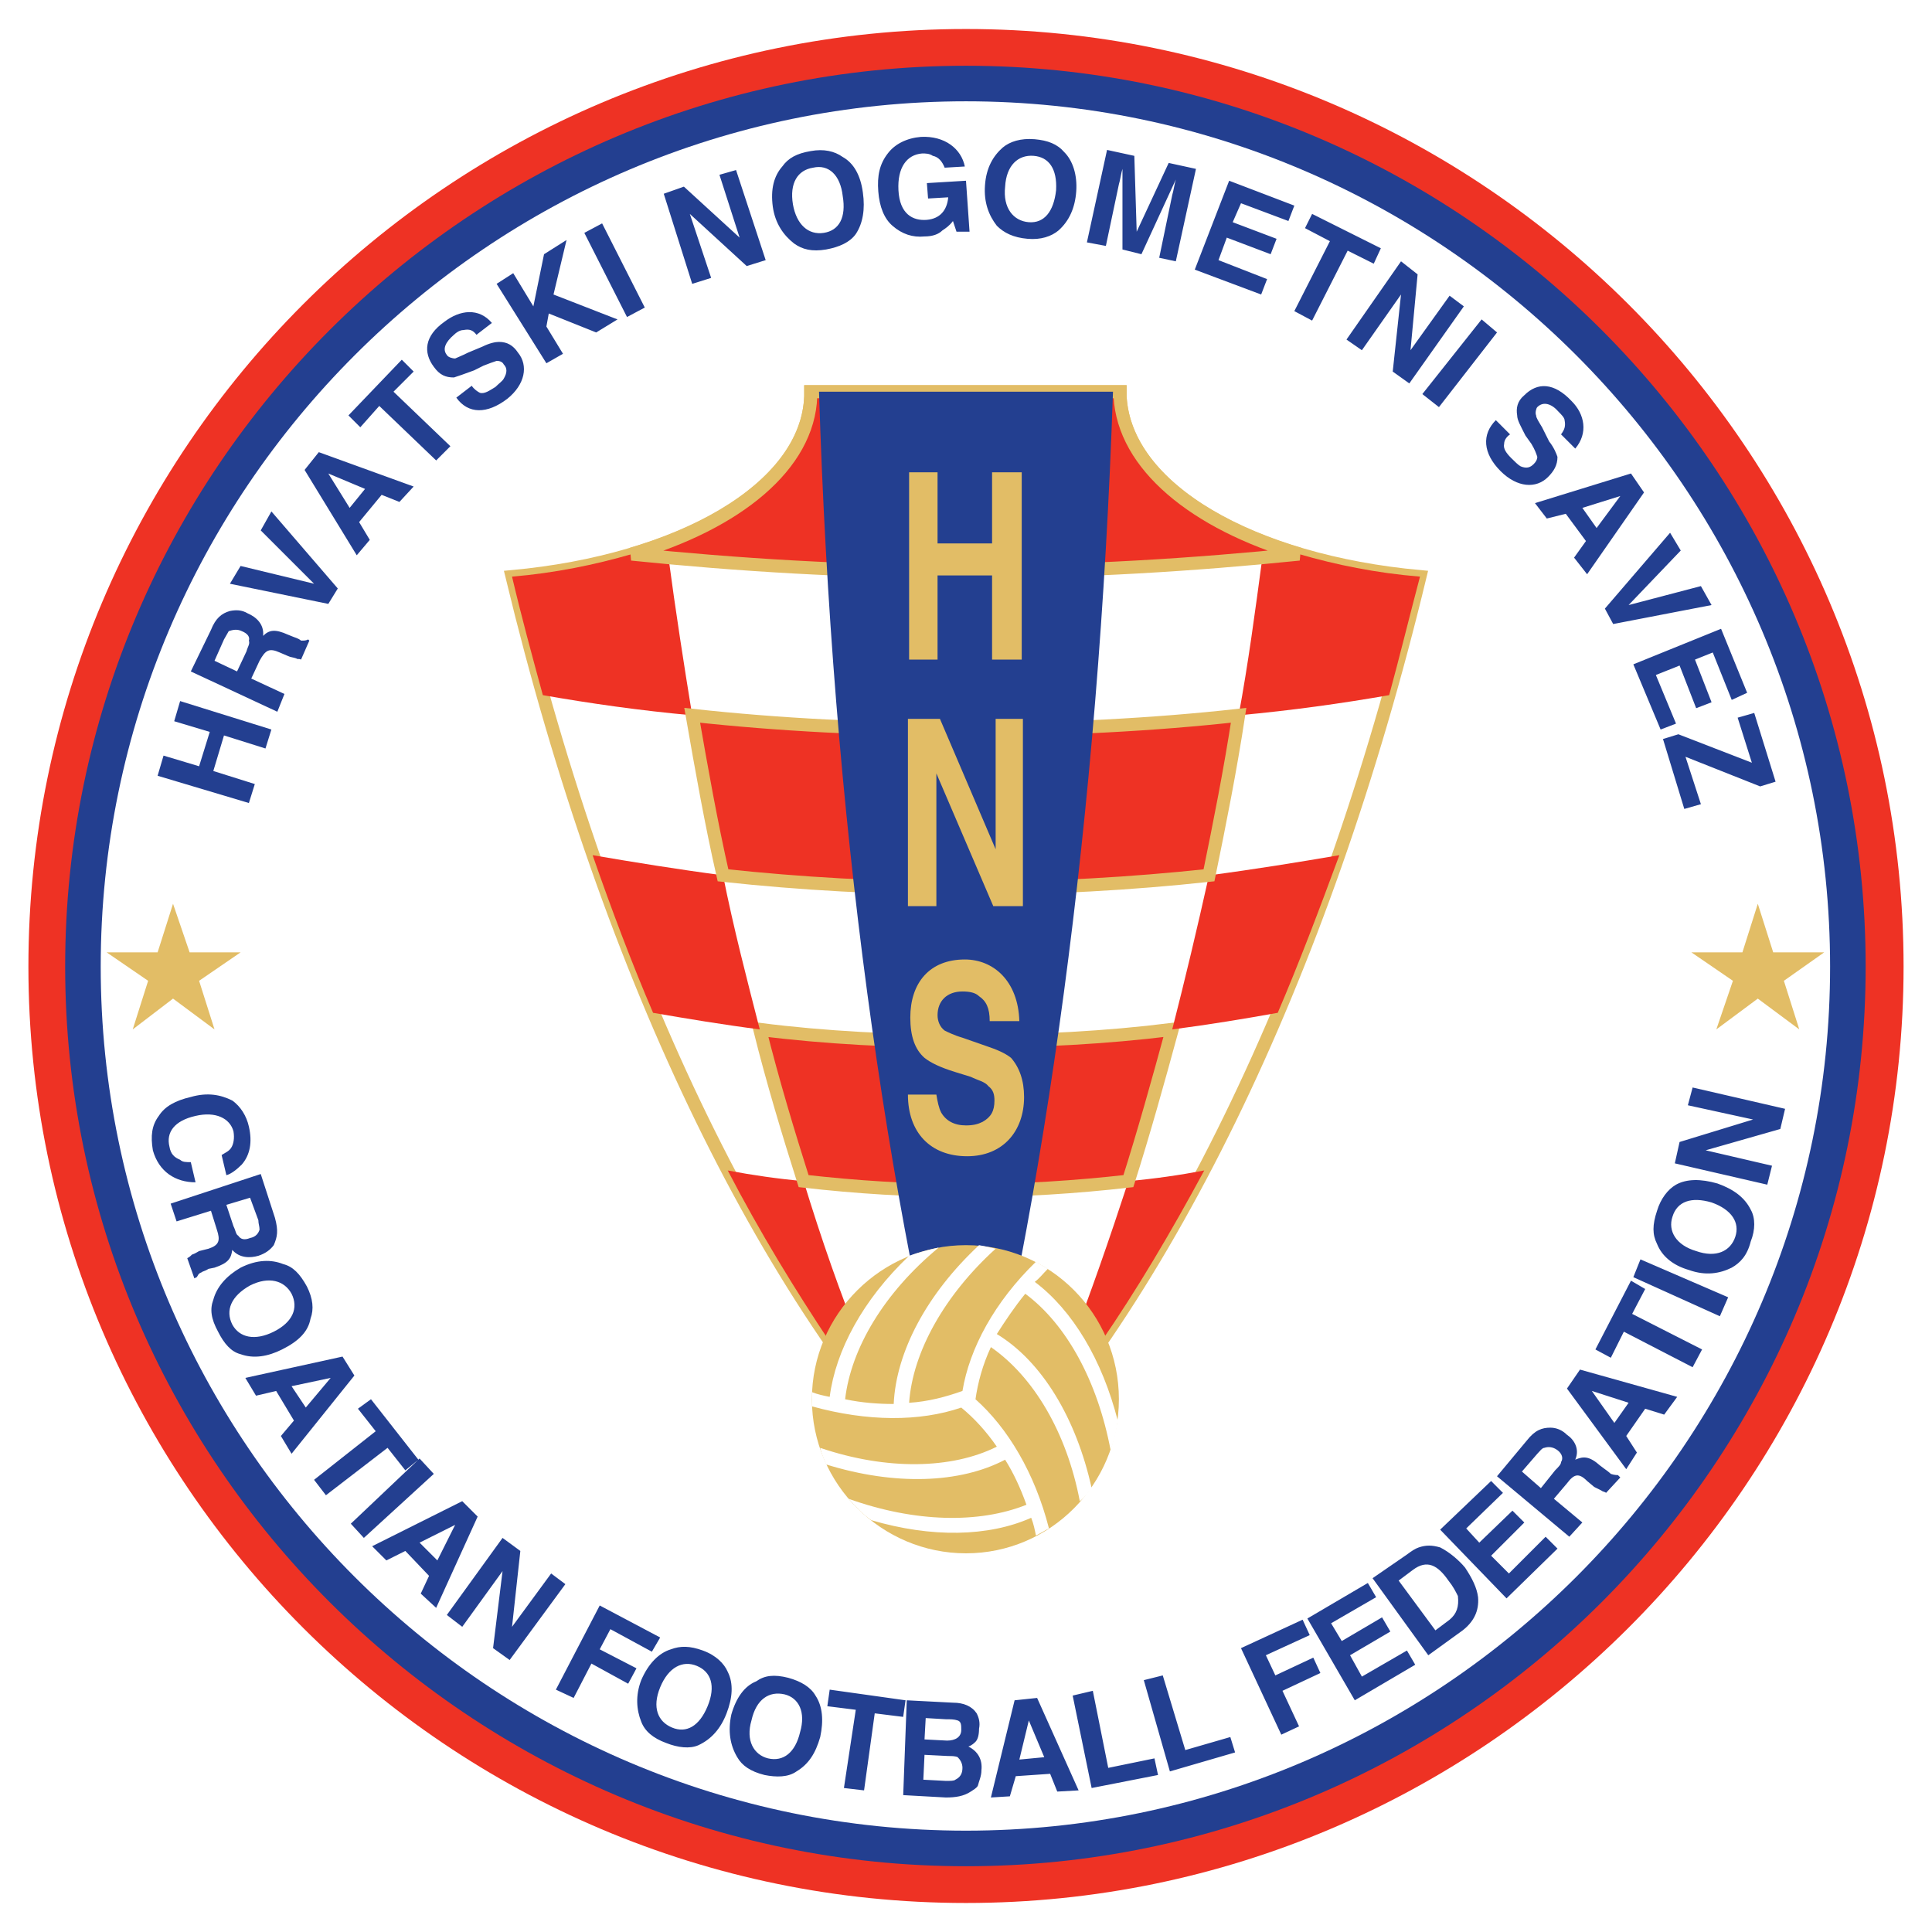
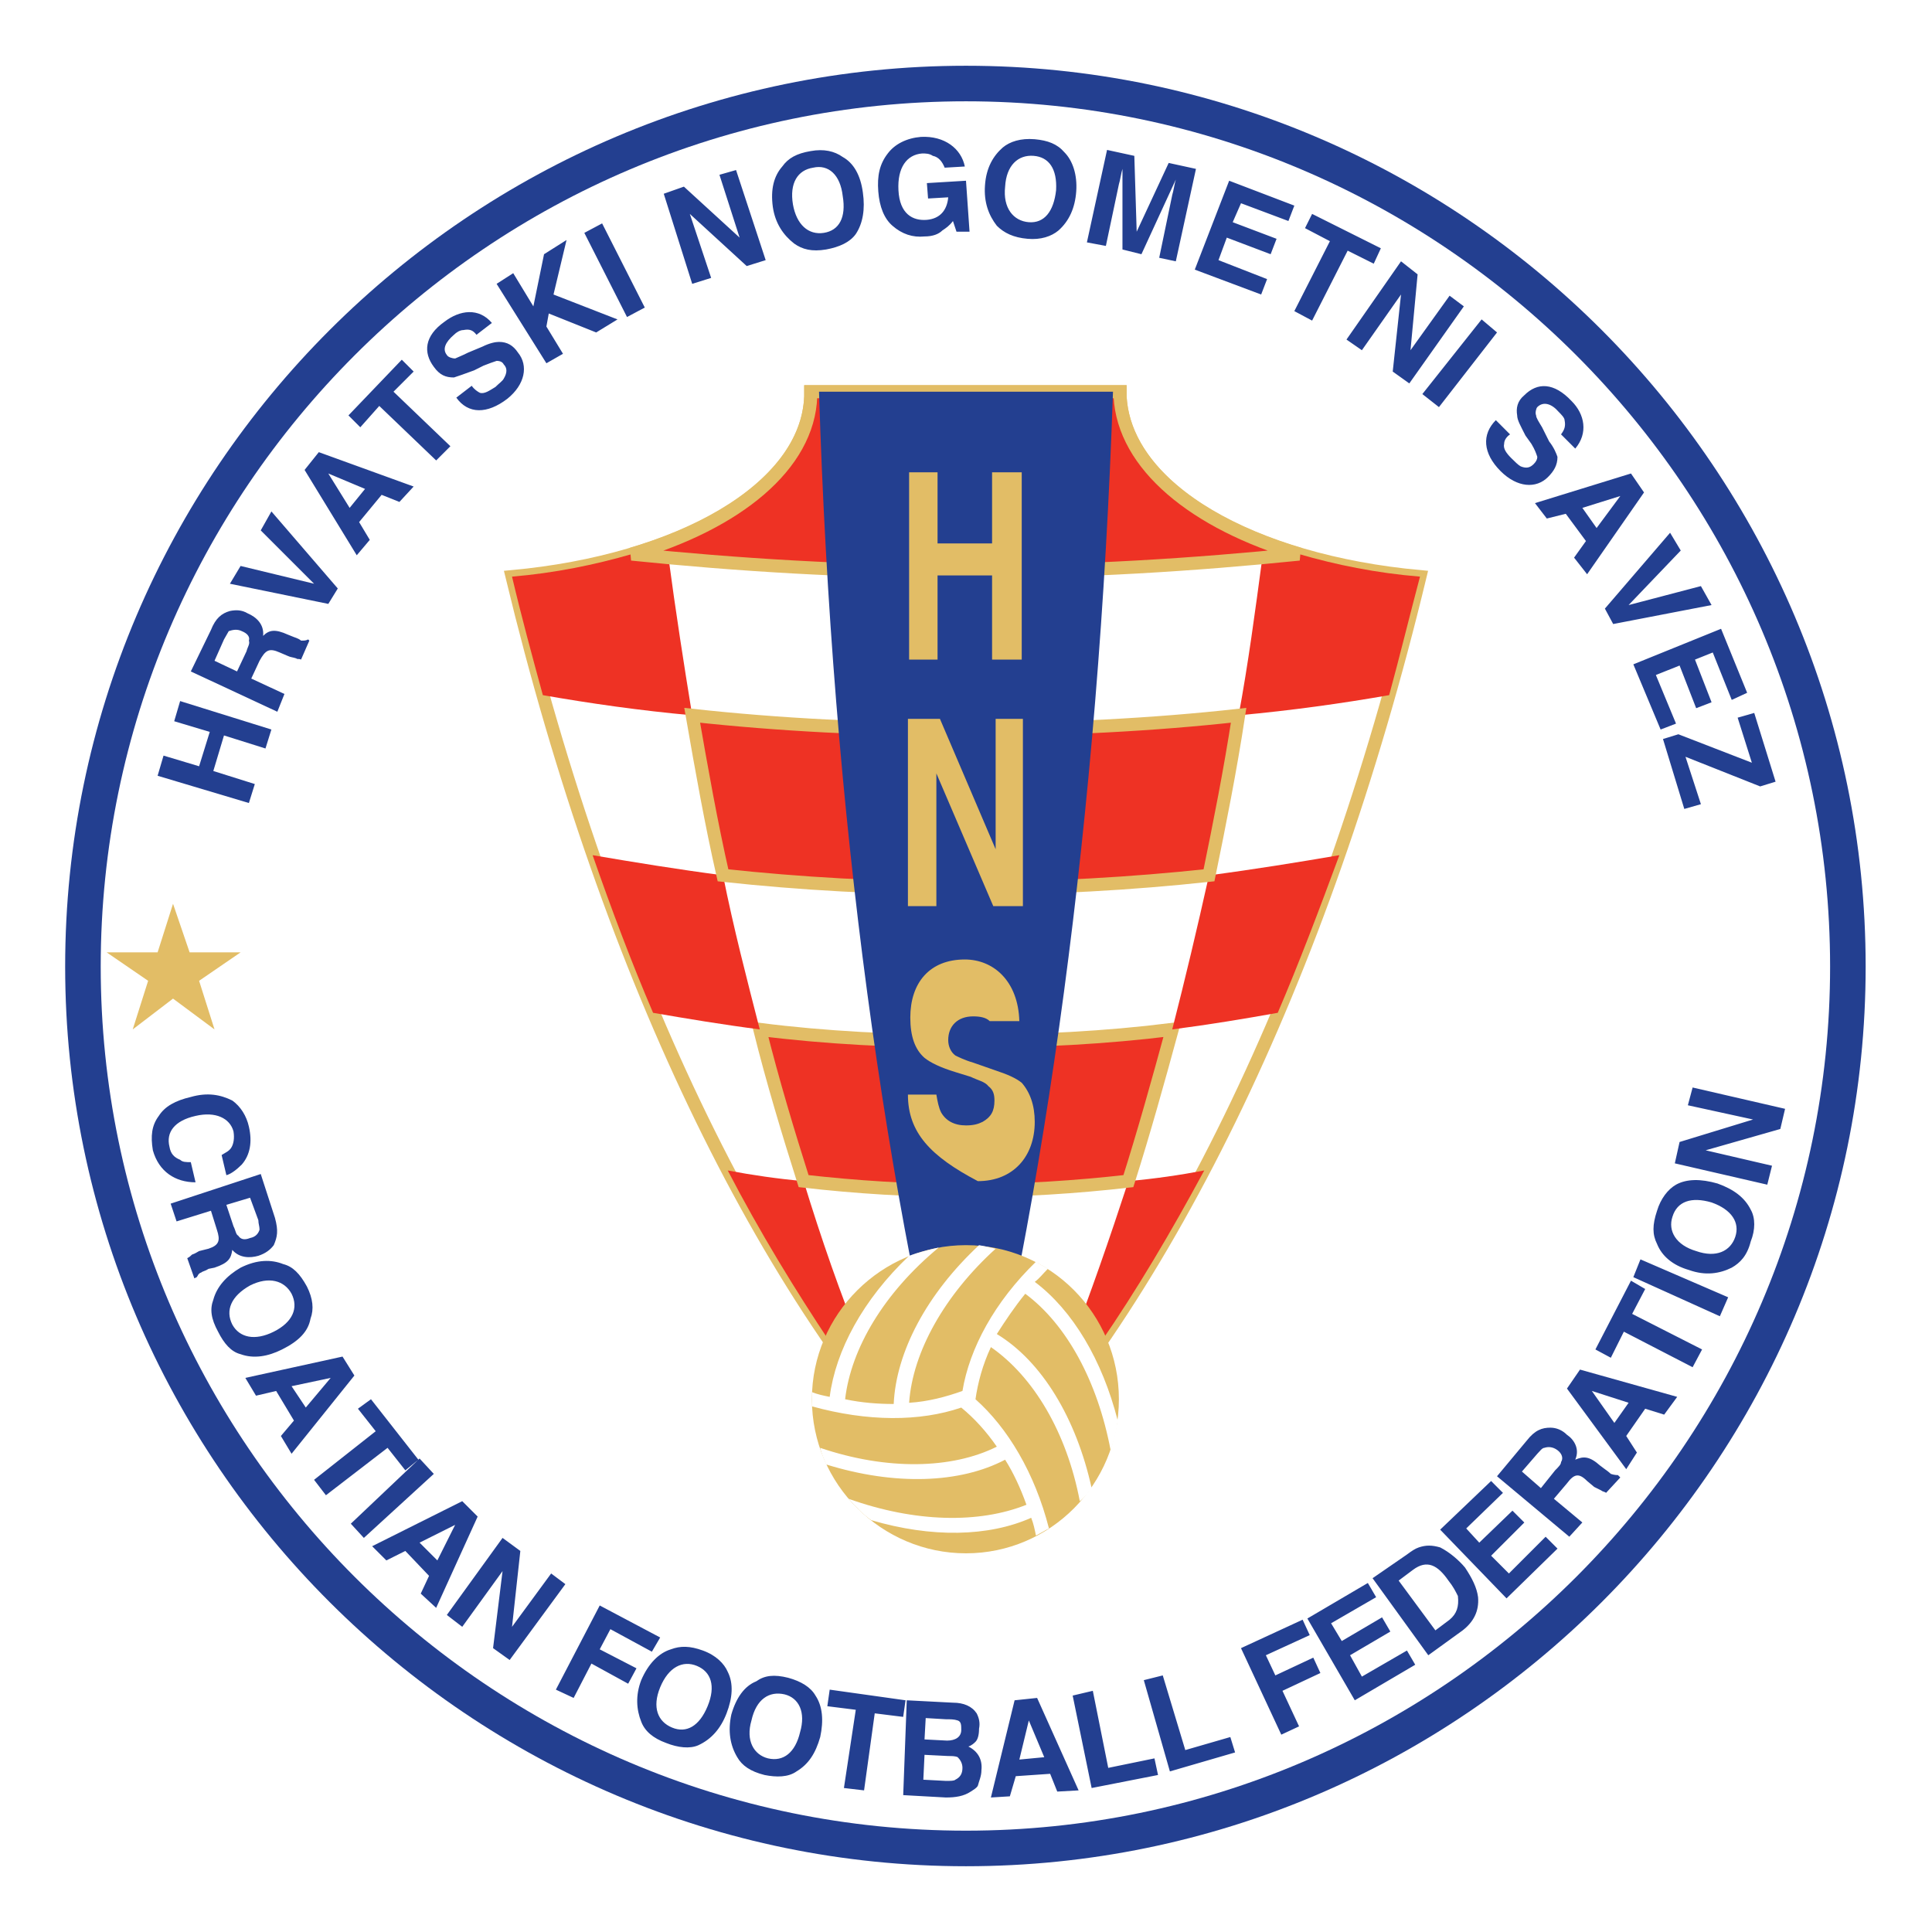
<svg xmlns="http://www.w3.org/2000/svg" version="1.0" id="Layer_1" x="0px" y="0px" width="192.756px" height="192.756px" viewBox="0 0 192.756 192.756" enable-background="new 0 0 192.756 192.756" xml:space="preserve">
  <g>
    <polygon fill-rule="evenodd" clip-rule="evenodd" fill="#FFFFFF" points="0,0 192.756,0 192.756,192.756 0,192.756 0,0  " />
-     <path fill-rule="evenodd" clip-rule="evenodd" fill="#EE3224" d="M96.378,2.894c51.443,0,93.542,41.982,93.542,93.543   c0,51.442-42.1,93.424-93.542,93.424c-51.562,0-93.544-41.982-93.544-93.424C2.834,44.875,44.817,2.894,96.378,2.894L96.378,2.894z   " />
    <path fill-rule="evenodd" clip-rule="evenodd" fill="#233F90" d="M96.378,6.56c49.433,0,89.759,40.326,89.759,89.877   c0,49.432-40.326,89.758-89.759,89.758S6.501,145.869,6.501,96.437C6.501,46.885,46.945,6.56,96.378,6.56L96.378,6.56z" />
    <path fill-rule="evenodd" clip-rule="evenodd" fill="#FFFFFF" d="M96.378,10.107c47.421,0,86.211,38.789,86.211,86.33   c0,47.422-38.79,86.209-86.211,86.209c-47.54,0-86.33-38.787-86.33-86.209C10.049,48.896,48.838,10.107,96.378,10.107   L96.378,10.107z" />
    <path fill-rule="evenodd" clip-rule="evenodd" fill="#FFFFFF" stroke="#E2BD66" stroke-width="1.301" stroke-miterlimit="2.613" d="   M96.378,150.361c19.512-19.748,35.597-52.623,45.294-92.832c-16.794-1.538-29.447-8.751-29.921-17.976c0-0.118,0-0.237,0-0.473   H96.378H80.886c0,0.236,0,0.355,0,0.473C80.532,48.778,67.76,55.992,51.084,57.53C60.783,97.738,76.747,130.613,96.378,150.361   L96.378,150.361z" />
    <path fill-rule="evenodd" clip-rule="evenodd" fill="#EE3224" d="M109.742,134.043c3.665-5.322,7.095-11.115,10.406-17.266   c-2.484,0.473-4.967,0.828-7.568,1.064c-1.894,5.795-3.784,11.234-5.794,16.438C107.732,134.162,108.796,134.043,109.742,134.043   L109.742,134.043z M80.177,117.842c-2.602-0.236-5.085-0.592-7.569-1.064c3.194,6.15,6.741,11.943,10.289,17.266   c1.064,0,2.011,0.119,3.075,0.236C83.843,129.076,81.951,123.637,80.177,117.842L80.177,117.842z" />
    <path fill-rule="evenodd" clip-rule="evenodd" fill="#EE3224" stroke="#E2BD66" stroke-width="1.301" stroke-miterlimit="2.613" d="   M116.955,102.705c-6.621,0.828-13.481,1.182-20.577,1.182s-14.073-0.354-20.577-1.182c1.301,5.203,2.838,10.287,4.375,15.137   c5.204,0.592,10.644,0.947,16.201,0.947c5.559,0,10.998-0.355,16.202-0.947C114.118,112.992,115.537,107.908,116.955,102.705   L116.955,102.705z" />
    <path fill-rule="evenodd" clip-rule="evenodd" fill="#EE3224" d="M127.48,101.049c2.129-4.967,4.139-10.288,6.149-15.728   c-4.138,0.709-8.514,1.419-13.008,2.01c-1.184,5.322-2.366,10.289-3.667,15.375C120.622,102.232,124.17,101.641,127.48,101.049   L127.48,101.049z M72.136,87.331c-4.495-0.591-8.87-1.301-13.01-2.01c1.893,5.44,3.903,10.761,6.032,15.728   c3.429,0.592,6.978,1.184,10.644,1.656C74.5,97.619,73.2,92.652,72.136,87.331L72.136,87.331z" />
    <path fill-rule="evenodd" clip-rule="evenodd" fill="#EE3224" d="M138.597,69.355c1.065-3.902,2.011-7.805,3.076-11.825   c-4.376-0.355-8.398-1.183-12.063-2.247c-1.183,0.118-2.366,0.236-3.665,0.354c-0.711,5.322-1.42,10.644-2.366,15.729   C128.781,70.893,133.868,70.183,138.597,69.355L138.597,69.355z M66.696,55.637c-1.183-0.118-2.484-0.236-3.667-0.354   c-3.666,1.064-7.686,1.892-11.944,2.247c0.947,4.021,2.011,7.923,3.075,11.825c4.731,0.828,9.698,1.538,14.901,2.011   C68.233,66.28,67.404,60.959,66.696,55.637L66.696,55.637z" />
    <path fill-rule="evenodd" clip-rule="evenodd" fill="#EE3224" stroke="#E2BD66" stroke-width="1.301" stroke-miterlimit="2.613" d="   M123.578,71.366c-8.516,0.946-17.738,1.419-27.2,1.419c-9.46,0-18.685-0.473-27.318-1.419c0.946,5.44,1.892,10.762,3.075,15.965   c7.686,0.829,15.847,1.301,24.243,1.301s16.557-0.472,24.244-1.301C121.688,82.127,122.75,76.806,123.578,71.366L123.578,71.366z" />
    <path fill-rule="evenodd" clip-rule="evenodd" fill="#EE3224" stroke="#E2BD66" stroke-width="1.301" stroke-miterlimit="2.613" d="   M129.609,55.283c-10.407-3.075-17.501-8.87-17.857-15.729c0-0.118,0-0.237,0-0.473H96.378H80.886c0,0.236,0,0.355,0,0.473   c-0.236,6.859-7.332,12.654-17.857,15.729c10.408,1.064,21.642,1.774,33.35,1.774C107.968,57.057,119.202,56.347,129.609,55.283   L129.609,55.283z" />
    <path fill-rule="evenodd" clip-rule="evenodd" fill="#233F90" d="M96.378,150.127c-8.042-30.51-13.363-68.828-14.664-111.046   h14.664h14.665C109.623,81.299,104.303,119.617,96.378,150.127L96.378,150.127z" />
    <path fill-rule="evenodd" clip-rule="evenodd" fill="#E2BD66" d="M96.378,124.229c8.396,0,15.254,6.857,15.254,15.373   s-6.858,15.373-15.254,15.373s-15.374-6.857-15.374-15.373S87.982,124.229,96.378,124.229L96.378,124.229z" />
-     <path fill-rule="evenodd" clip-rule="evenodd" fill="#E2BD66" d="M90.584,109.209h2.838c0.118,0.709,0.236,1.301,0.472,1.775   c0.474,0.828,1.301,1.299,2.484,1.299c0.709,0,1.183-0.119,1.656-0.355c0.828-0.473,1.183-1.062,1.183-2.127   c0-0.592-0.118-1.064-0.591-1.42c-0.355-0.473-1.065-0.592-1.774-0.945l-1.538-0.475c-1.537-0.473-2.483-0.945-3.075-1.418   c-0.946-0.828-1.418-2.129-1.418-4.021c0-3.43,1.892-5.794,5.44-5.794c2.838,0,5.321,2.128,5.439,6.149h-2.957   c0-1.301-0.354-2.01-1.064-2.484c-0.354-0.354-0.946-0.473-1.655-0.473c-1.538,0-2.484,0.947-2.484,2.365   c0,0.592,0.237,1.184,0.71,1.537c0.236,0.119,0.945,0.473,1.774,0.711l2.365,0.826c1.064,0.355,1.893,0.711,2.483,1.184   c0.828,0.945,1.301,2.246,1.301,3.902c0,3.43-2.129,5.914-5.676,5.914C92.831,115.359,90.584,112.992,90.584,109.209   L90.584,109.209z" />
+     <path fill-rule="evenodd" clip-rule="evenodd" fill="#E2BD66" d="M90.584,109.209h2.838c0.118,0.709,0.236,1.301,0.472,1.775   c0.474,0.828,1.301,1.299,2.484,1.299c0.709,0,1.183-0.119,1.656-0.355c0.828-0.473,1.183-1.062,1.183-2.127   c0-0.592-0.118-1.064-0.591-1.42c-0.355-0.473-1.065-0.592-1.774-0.945l-1.538-0.475c-1.537-0.473-2.483-0.945-3.075-1.418   c-0.946-0.828-1.418-2.129-1.418-4.021c0-3.43,1.892-5.794,5.44-5.794c2.838,0,5.321,2.128,5.439,6.149h-2.957   c-0.354-0.354-0.946-0.473-1.655-0.473c-1.538,0-2.484,0.947-2.484,2.365   c0,0.592,0.237,1.184,0.71,1.537c0.236,0.119,0.945,0.473,1.774,0.711l2.365,0.826c1.064,0.355,1.893,0.711,2.483,1.184   c0.828,0.945,1.301,2.246,1.301,3.902c0,3.43-2.129,5.914-5.676,5.914C92.831,115.359,90.584,112.992,90.584,109.209   L90.584,109.209z" />
    <polygon fill-rule="evenodd" clip-rule="evenodd" fill="#E2BD66" points="90.584,90.405 90.584,71.72 93.777,71.72 99.335,84.729    99.335,71.72 102.055,71.72 102.055,90.405 99.099,90.405 93.422,77.16 93.422,90.405 90.584,90.405  " />
    <polygon fill-rule="evenodd" clip-rule="evenodd" fill="#E2BD66" points="93.54,65.808 90.702,65.808 90.702,47.122 93.54,47.122    93.54,54.218 98.98,54.218 98.98,47.122 101.938,47.122 101.938,65.808 98.98,65.808 98.98,57.411 93.54,57.411 93.54,65.808  " />
    <path fill-rule="evenodd" clip-rule="evenodd" fill="#FFFFFF" d="M81.005,140.311c0-0.236,0-0.473,0-0.709s0-0.475,0-0.709   c0.591,0.234,1.182,0.354,1.774,0.473c0.591-4.613,3.31-9.697,7.923-14.074c0.946-0.352,1.892-0.59,2.957-0.828   c-5.44,4.496-8.751,10.053-9.342,15.139c1.655,0.354,3.311,0.473,4.848,0.473c0.237-5.203,3.312-10.998,8.515-15.846   c0.591,0.117,1.183,0.234,1.656,0.354c-5.085,4.613-8.278,10.289-8.633,15.373c1.892-0.117,3.666-0.59,5.322-1.18   c0.709-4.26,3.193-8.871,7.332-12.893c0.354,0.236,0.829,0.475,1.184,0.711c-0.474,0.471-0.829,0.947-1.301,1.299   c3.783,2.84,6.739,7.807,8.276,13.836c-0.117,1.066-0.354,2.012-0.709,2.959c-1.299-6.859-4.376-12.537-8.515-15.611   c-1.063,1.301-2.01,2.721-2.838,4.02c4.494,2.721,7.923,8.398,9.46,15.375c-0.354,0.473-0.709,0.947-1.181,1.301   c-1.303-6.857-4.613-12.418-8.87-15.373c-0.828,1.775-1.301,3.549-1.538,5.203c3.193,2.838,5.914,7.332,7.331,12.891   c-0.471,0.236-0.826,0.473-1.3,0.709c-0.117-0.59-0.236-1.182-0.473-1.773c-4.257,1.893-9.934,2.01-15.965,0.236   c-0.829-0.592-1.537-1.303-2.247-2.129c6.622,2.365,13.008,2.484,17.738,0.592c-0.591-1.656-1.301-3.193-2.128-4.494   c-4.494,2.365-10.998,2.602-17.857,0.473c-0.237-0.59-0.473-1.064-0.591-1.656c6.623,2.248,13.127,2.131,17.621-0.119   c-1.064-1.535-2.247-2.836-3.548-3.9C91.766,141.848,86.562,141.848,81.005,140.311L81.005,140.311z" />
    <path fill-rule="evenodd" clip-rule="evenodd" fill="#233F90" d="M25.423,78.225l-0.592,1.893l-9.106-2.72l0.591-2.011l3.548,1.064   l1.064-3.43l-3.548-1.064l0.592-2.011l9.105,2.838l-0.591,1.893l-4.139-1.301l-1.064,3.547L25.423,78.225L25.423,78.225z    M22.348,63.797l-0.946,2.128l2.247,1.064l0.946-2.011c0.119-0.473,0.355-0.709,0.236-1.064c0.119-0.354-0.118-0.709-0.709-0.946   c-0.473-0.236-0.946-0.118-1.301,0C22.703,63.206,22.466,63.561,22.348,63.797L22.348,63.797z M21.047,62.851   c0.472-1.183,1.064-1.655,1.892-1.892c0.591-0.119,1.183-0.119,1.774,0.237c0.828,0.354,1.655,1.064,1.538,2.246   c0.591-0.591,1.182-0.709,2.483-0.118l0.592,0.237c0.354,0.118,0.591,0.236,0.709,0.354c0.355,0,0.473,0,0.709-0.118l0.118,0.118   l-0.828,1.893c-0.237-0.119-0.355,0-0.473-0.119c-0.354-0.118-0.591-0.118-0.828-0.237l-0.828-0.354   c-1.064-0.473-1.419-0.236-2.011,0.828L25.068,67.7l3.311,1.537l-0.709,1.774l-8.633-4.021L21.047,62.851L21.047,62.851z    M31.335,58.239l-5.321-5.321l1.064-1.892l6.623,7.687l-0.946,1.538l-9.816-2.011l1.064-1.774L31.335,58.239L31.335,58.239z    M32.755,47.241l2.128,3.43l1.538-1.892L32.755,47.241L32.755,47.241z M35.593,55.4l-5.204-8.515l1.419-1.773l9.461,3.43   l-1.419,1.537l-1.774-0.709l-2.247,2.72l1.064,1.773L35.593,55.4L35.593,55.4z M34.765,41.446l5.322-5.559l1.183,1.183l-2.01,2.01   l5.676,5.44l-1.419,1.419L37.84,40.5l-1.892,2.129L34.765,41.446L34.765,41.446z M45.527,39.672l1.538-1.183   c0.236,0.355,0.591,0.591,0.828,0.709c0.473,0.118,0.946-0.236,1.537-0.591c0.354-0.355,0.71-0.592,0.828-0.829   c0.355-0.591,0.355-1.064,0-1.419c-0.118-0.236-0.354-0.354-0.71-0.354c-0.354,0.118-0.708,0.237-1.301,0.473l-0.945,0.473   c-0.946,0.355-1.656,0.592-2.01,0.709c-0.828,0-1.419-0.236-2.011-1.064c-1.064-1.42-0.946-3.075,1.064-4.495   c1.538-1.182,3.43-1.418,4.731,0.119l-1.538,1.182c-0.355-0.472-0.709-0.591-1.301-0.472c-0.355,0-0.709,0.236-0.946,0.472   c-0.828,0.71-1.183,1.42-0.71,2.011c0.119,0.237,0.592,0.355,0.828,0.355c0.236-0.118,0.591-0.236,1.301-0.592l1.419-0.591   c0.71-0.354,1.301-0.473,1.655-0.473c0.829,0,1.42,0.355,1.893,1.064c1.064,1.301,0.708,3.194-1.064,4.613   C48.602,41.328,46.709,41.328,45.527,39.672L45.527,39.672z M54.515,36.243l-4.968-7.924l1.657-1.064l2.01,3.312l1.064-5.203   l2.246-1.419l-1.301,5.439l6.386,2.484l-2.128,1.301l-4.73-1.893l-0.237,1.301l1.656,2.72L54.515,36.243L54.515,36.243z    M60.073,22.288l4.257,8.396l-1.773,0.946l-4.258-8.397L60.073,22.288L60.073,22.288z M69.061,28.319l-2.838-8.988l2.01-0.71   l5.558,5.085l-2.011-6.268l1.656-0.473l2.956,8.988L74.5,26.545l-5.676-5.204l2.128,6.386L69.061,28.319L69.061,28.319z    M82.187,23.234c1.538-0.237,2.247-1.538,1.893-3.666c-0.237-2.128-1.42-3.193-2.957-2.838c-1.538,0.237-2.365,1.538-2.011,3.666   C79.467,22.406,80.65,23.47,82.187,23.234L82.187,23.234z M86.089,19.213c0.237,1.655,0,3.075-0.708,4.139   c-0.592,0.828-1.656,1.301-2.957,1.538c-1.419,0.236-2.365,0-3.193-0.592c-1.064-0.828-1.892-2.01-2.128-3.666   c-0.237-1.774,0.118-3.075,0.945-4.021c0.592-0.828,1.419-1.301,2.838-1.538c1.301-0.237,2.366,0,3.194,0.591   C85.144,16.256,85.854,17.439,86.089,19.213L86.089,19.213z M96.261,16.612l-2.011,0.118c-0.237-0.591-0.591-1.064-1.183-1.182   c-0.354-0.237-0.709-0.237-1.064-0.237c-1.538,0.118-2.483,1.419-2.365,3.666c0.119,2.365,1.419,3.075,2.838,2.957   c1.301-0.118,2.01-0.946,2.128-2.247l-2.011,0.118l-0.118-1.537l3.902-0.236l0.354,5.085h-1.301l-0.354-1.064   c-0.354,0.474-0.709,0.71-1.064,0.946c-0.354,0.355-0.946,0.592-1.774,0.592c-1.182,0.118-2.247-0.236-3.193-1.064   c-0.828-0.71-1.301-1.893-1.419-3.43c-0.118-1.538,0.119-2.72,0.946-3.784c0.71-0.946,1.892-1.537,3.312-1.656   C94.25,13.537,95.905,14.837,96.261,16.612L96.261,16.612z M102.646,22.169c1.539,0.119,2.485-1.064,2.721-3.193   c0.117-2.128-0.711-3.311-2.247-3.429c-1.537-0.119-2.72,0.946-2.838,3.074C100.044,20.751,101.108,22.051,102.646,22.169   L102.646,22.169z M107.376,19.095c-0.118,1.656-0.709,2.957-1.773,3.902c-0.709,0.592-1.773,0.947-3.074,0.829   c-1.42-0.119-2.365-0.592-3.075-1.301c-0.827-1.064-1.301-2.366-1.183-4.021c0.118-1.774,0.828-2.956,1.773-3.785   c0.71-0.591,1.774-0.945,3.194-0.828c1.301,0.119,2.245,0.473,2.956,1.301C107.021,16.02,107.495,17.439,107.376,19.095   L107.376,19.095z M113.407,23.116l3.193-6.859l2.721,0.592l-2.01,9.224l-1.657-0.354l1.301-6.268   c0.119-0.355,0.237-1.183,0.356-1.538l-3.43,7.451l-1.893-0.473v-8.042c-0.118,0.354-0.237,1.183-0.356,1.538l-1.299,6.149   l-1.893-0.354l2.01-9.225l2.721,0.592L113.407,23.116L113.407,23.116z M129.136,20.514l-0.59,1.537l-4.731-1.774l-0.828,1.892   l4.376,1.656l-0.591,1.538l-4.375-1.656l-0.828,2.247l4.848,1.892l-0.591,1.537l-6.623-2.483l3.43-8.869L129.136,20.514   L129.136,20.514z M130.91,21.342l6.858,3.43l-0.709,1.537l-2.602-1.301l-3.548,6.978l-1.774-0.946l3.549-6.977l-2.483-1.301   L130.91,21.342L130.91,21.342z M134.339,33.877l5.441-7.805l1.655,1.301l-0.709,7.568l3.9-5.44l1.422,1.065l-5.441,7.687   l-1.654-1.182l0.827-7.688l-3.904,5.558L134.339,33.877L134.339,33.877z M149.359,33.168l-5.795,7.45l-1.656-1.301l5.913-7.45   L149.359,33.168L149.359,33.168z M149.241,41.919l1.417,1.419c-0.353,0.236-0.59,0.591-0.59,0.945   c-0.119,0.474,0.237,0.947,0.709,1.42c0.356,0.354,0.711,0.709,0.946,0.828c0.592,0.236,0.946,0.119,1.301-0.237   c0.236-0.237,0.354-0.473,0.354-0.71c-0.118-0.354-0.235-0.709-0.59-1.301l-0.593-0.828c-0.473-0.945-0.827-1.537-0.827-2.01   c-0.117-0.709,0-1.419,0.711-2.01c1.299-1.301,2.954-1.301,4.729,0.591c1.303,1.301,1.656,3.193,0.355,4.73l-1.419-1.419   c0.354-0.473,0.473-0.828,0.354-1.419c0-0.237-0.354-0.591-0.591-0.828c-0.71-0.828-1.538-1.064-2.13-0.474   c-0.118,0.119-0.235,0.592-0.118,0.829c0,0.236,0.237,0.591,0.593,1.183l0.709,1.419c0.472,0.591,0.709,1.183,0.828,1.537   c0,0.829-0.356,1.42-0.946,2.011c-1.184,1.183-3.075,1.064-4.73-0.591C147.939,45.23,147.821,43.338,149.241,41.919L149.241,41.919   z M161.659,49.488l-3.786,1.183l1.42,2.011L161.659,49.488L161.659,49.488z M153.144,50.197l9.579-2.957l1.301,1.892l-5.677,8.161   l-1.301-1.657l1.184-1.655l-2.012-2.721l-1.893,0.473L153.144,50.197L153.144,50.197z M162.486,60.367l7.214-1.892l1.062,1.892   l-9.814,1.893l-0.828-1.538l6.505-7.569l1.064,1.774L162.486,60.367L162.486,60.367z M174.312,69.119l-1.537,0.71l-1.893-4.73   l-1.773,0.71l1.654,4.257l-1.536,0.591l-1.655-4.257l-2.366,0.946l2.01,4.849l-1.536,0.591l-2.721-6.504l8.752-3.547   L174.312,69.119L174.312,69.119z M165.916,73.731l1.536-0.473l7.332,2.838l-1.419-4.494l1.655-0.473l2.13,6.859l-1.537,0.473   l-7.452-2.957l1.539,4.73l-1.657,0.474L165.916,73.731L165.916,73.731z" />
    <path fill-rule="evenodd" clip-rule="evenodd" fill="#233F90" d="M19.037,109.445c1.655-0.473,2.957-0.236,4.139,0.355   c0.828,0.59,1.419,1.535,1.655,2.602c0.355,1.535,0.119,2.838-0.709,3.785c-0.473,0.471-1.064,0.945-1.537,1.062l-0.474-2.01   c0.354-0.236,0.709-0.355,0.946-0.711c0.237-0.354,0.355-0.943,0.237-1.654c-0.355-1.301-1.774-2.01-3.784-1.539   c-2.129,0.477-2.957,1.656-2.602,3.076c0.118,0.711,0.473,1.064,1.064,1.301c0.236,0.236,0.591,0.236,1.064,0.236l0.473,2.012   c-2.011,0-3.666-1.064-4.258-3.195c-0.236-1.418-0.118-2.482,0.592-3.43C16.435,110.391,17.499,109.801,19.037,109.445   L19.037,109.445z M25.777,121.744l-0.828-2.246l-2.365,0.709l0.709,2.129c0.236,0.473,0.236,0.828,0.473,0.945   c0.236,0.355,0.591,0.473,1.183,0.236c0.591-0.117,0.828-0.473,0.946-0.828C25.896,122.336,25.777,122.1,25.777,121.744   L25.777,121.744z M27.433,121.508c0.355,1.301,0.236,1.893-0.118,2.721c-0.355,0.473-0.828,0.826-1.538,1.062   c-0.828,0.238-1.892,0.238-2.602-0.59c-0.119,0.828-0.355,1.301-1.774,1.773l-0.591,0.119c-0.355,0.236-0.592,0.236-0.709,0.354   c-0.354,0.117-0.354,0.355-0.473,0.475l-0.237,0.119l-0.709-2.012c0.236-0.119,0.355-0.238,0.473-0.357   c0.355-0.117,0.473-0.232,0.709-0.352l0.946-0.238c1.064-0.354,1.183-0.828,0.828-1.893l-0.591-1.893l-3.43,1.064l-0.591-1.773   l8.988-2.955L27.433,121.508L27.433,121.508z M23.176,132.15c0.71,1.303,2.248,1.656,4.139,0.711   c1.892-0.947,2.483-2.367,1.774-3.785c-0.71-1.303-2.247-1.773-4.139-0.826C23.057,129.312,22.466,130.732,23.176,132.15   L23.176,132.15z M28.143,134.635c-1.418,0.711-2.838,0.945-4.139,0.473c-0.946-0.236-1.655-1.064-2.247-2.246   c-0.709-1.301-0.828-2.248-0.472-3.193c0.354-1.301,1.301-2.365,2.719-3.193c1.656-0.826,3.075-0.826,4.257-0.355   c0.947,0.238,1.656,0.945,2.366,2.248c0.591,1.182,0.709,2.246,0.354,3.193C30.744,132.861,29.798,133.807,28.143,134.635   L28.143,134.635z M32.992,137.473l-3.903,0.828l1.419,2.129L32.992,137.473L32.992,137.473z M24.477,137.473l9.697-2.127   l1.183,1.891l-6.268,7.805l-1.064-1.773l1.301-1.539l-1.774-2.953l-2.011,0.471L24.477,137.473L24.477,137.473z M37.012,139.602   l4.73,6.031l-1.301,1.064l-1.773-2.248l-6.15,4.732l-1.183-1.539l6.15-4.848l-1.774-2.246L37.012,139.602L37.012,139.602z    M43.28,147.051l-6.978,6.387l-1.301-1.418l6.86-6.504L43.28,147.051L43.28,147.051z M45.409,152.137l-3.548,1.773l1.774,1.773   L45.409,152.137L45.409,152.137z M37.13,154.266l8.987-4.494l1.538,1.537l-4.139,9.107l-1.538-1.42l0.829-1.773l-2.366-2.484   l-1.892,0.945L37.13,154.266L37.13,154.266z M44.581,161.125l5.559-7.688l1.774,1.301l-0.829,7.57l3.903-5.322l1.419,1.064   l-5.559,7.568l-1.655-1.184l0.946-7.686l-4.021,5.559L44.581,161.125L44.581,161.125z M55.46,168.576l4.375-8.398l6.031,3.195   l-0.828,1.418l-4.139-2.248l-1.064,2.012l3.666,1.893l-0.828,1.537l-3.666-2.01l-1.774,3.428L55.46,168.576L55.46,168.576z    M67.05,172.359c1.419,0.592,2.72-0.119,3.548-2.129s0.354-3.43-1.064-4.021c-1.419-0.59-2.838,0.119-3.667,2.131   C65.04,170.35,65.631,171.77,67.05,172.359L67.05,172.359z M72.49,170.941c-0.591,1.537-1.538,2.602-2.838,3.191   c-0.828,0.357-2.011,0.238-3.193-0.236c-1.301-0.473-2.129-1.182-2.484-2.127c-0.473-1.184-0.591-2.602,0-4.141   c0.71-1.654,1.774-2.719,2.957-3.074c0.945-0.355,1.892-0.355,3.193,0.119c1.301,0.471,2.128,1.301,2.483,2.127   C73.2,167.984,73.081,169.402,72.49,170.941L72.49,170.941z M76.629,175.434c1.537,0.355,2.719-0.592,3.192-2.602   c0.591-2.01-0.118-3.43-1.537-3.783c-1.538-0.355-2.838,0.471-3.311,2.602C74.382,173.66,75.21,175.08,76.629,175.434   L76.629,175.434z M81.833,173.305c-0.473,1.656-1.183,2.721-2.365,3.43c-0.827,0.592-2.01,0.592-3.192,0.357   c-1.42-0.357-2.248-0.947-2.721-1.775c-0.709-1.184-0.946-2.602-0.591-4.258c0.473-1.656,1.301-2.838,2.483-3.311   c0.829-0.592,1.774-0.711,3.194-0.355c1.3,0.355,2.246,0.947,2.719,1.775C82.069,170.23,82.187,171.65,81.833,173.305   L81.833,173.305z M82.779,168.576l7.568,1.062l-0.237,1.656l-2.838-0.354l-1.064,7.686l-2.01-0.236l1.183-7.805l-2.838-0.355   L82.779,168.576L82.779,168.576z M94.368,171.531l-2.01-0.119l-0.119,2.131l2.247,0.117c0.828,0,1.419-0.355,1.419-1.064   c0-0.475,0-0.826-0.354-0.945C95.195,171.531,94.841,171.531,94.368,171.531L94.368,171.531z M94.604,175.199l-2.365-0.119   l-0.118,2.482l2.247,0.119c0.473,0,0.827,0,0.946-0.119c0.473-0.236,0.71-0.59,0.71-1.182c0-0.473-0.237-0.828-0.473-1.064   C95.314,175.199,94.96,175.199,94.604,175.199L94.604,175.199z M95.078,169.877c1.064,0,1.892,0.354,2.365,1.064   c0.236,0.471,0.355,0.945,0.236,1.537c0,0.59-0.118,1.064-0.354,1.301c-0.119,0.117-0.355,0.354-0.709,0.473   c0.946,0.473,1.419,1.301,1.301,2.365c0,0.592-0.237,1.064-0.355,1.537c-0.118,0.236-0.355,0.355-0.709,0.592   c-0.709,0.473-1.538,0.59-2.483,0.59l-4.257-0.236l0.354-9.461L95.078,169.877L95.078,169.877z M102.646,171.65l-0.945,3.902   l2.484-0.236L102.646,171.65L102.646,171.65z M98.862,179.336l2.365-9.697l2.246-0.236l4.14,9.225l-2.13,0.119l-0.709-1.773   l-3.43,0.236l-0.591,2.01L98.862,179.336L98.862,179.336z M108.913,178.391l-1.892-9.223l2.01-0.475l1.538,7.688l4.612-0.947   l0.355,1.658L108.913,178.391L108.913,178.391z M116.72,176.734l-2.602-9.105l1.891-0.473l2.247,7.449l4.494-1.301l0.474,1.537   L116.72,176.734L116.72,176.734z M127.835,173.068l-4.021-8.633l6.149-2.838l0.709,1.539l-4.376,2.008l0.946,2.012l3.785-1.773   l0.709,1.535l-3.783,1.775l1.655,3.547L127.835,173.068L127.835,173.068z M136.47,157.934l0.827,1.418l-4.494,2.602l1.065,1.773   l4.02-2.363l0.827,1.418l-4.02,2.363l1.181,2.131l4.495-2.602l0.827,1.418l-6.031,3.547l-4.73-8.16L136.47,157.934L136.47,157.934z    M140.963,156.631l-1.42,1.064l3.667,4.967l1.417-1.064c0.711-0.592,0.947-1.301,0.828-2.365c-0.235-0.473-0.472-0.947-0.944-1.537   C143.447,156.158,142.382,155.566,140.963,156.631L140.963,156.631z M140.371,155.094c0.474-0.355,0.827-0.59,1.184-0.709   c0.709-0.238,1.299-0.238,2.128,0c0.944,0.473,1.892,1.299,2.483,2.01c0.71,1.064,1.182,2.01,1.301,2.957   c0.118,1.42-0.474,2.482-1.537,3.311l-3.429,2.482l-5.56-7.686L140.371,155.094L140.371,155.094z M148.768,147.76l1.182,1.184   l-3.665,3.549l1.301,1.418l3.311-3.191l1.185,1.182l-3.312,3.312l1.774,1.773l3.664-3.666l1.185,1.184l-5.085,4.965l-6.623-6.857   L148.768,147.76L148.768,147.76z M153.379,145.041l-1.536,1.775l1.893,1.654l1.418-1.773c0.355-0.355,0.592-0.592,0.592-0.828   c0.235-0.354,0.117-0.828-0.354-1.182c-0.474-0.357-0.946-0.357-1.301-0.238C153.854,144.449,153.616,144.807,153.379,145.041   L153.379,145.041z M152.315,143.74c0.828-1.064,1.538-1.301,2.366-1.301c0.59,0,1.181,0.236,1.655,0.711   c0.709,0.471,1.299,1.418,0.827,2.482c0.828-0.355,1.418-0.355,2.483,0.592l0.473,0.355c0.354,0.236,0.592,0.471,0.592,0.471   c0.354,0.119,0.591,0.119,0.71,0.119l0.237,0.238l-1.422,1.535c-0.117-0.117-0.353-0.117-0.472-0.236   c-0.237-0.117-0.473-0.236-0.709-0.354l-0.71-0.594c-0.827-0.826-1.301-0.709-2.01,0.238l-1.303,1.537l2.839,2.365l-1.301,1.42   l-7.213-6.031L152.315,143.74L152.315,143.74z M158.819,138.775l2.247,3.191l1.42-2.012L158.819,138.775L158.819,138.775z    M162.249,146.58l-5.912-8.043l1.299-1.893l9.698,2.721l-1.3,1.773l-1.893-0.59l-1.893,2.719l1.065,1.656L162.249,146.58   L162.249,146.58z M159.174,134.635l3.549-6.861l1.419,0.83l-1.302,2.482l6.977,3.549l-0.944,1.773l-6.86-3.547l-1.3,2.602   L159.174,134.635L159.174,134.635z M163.669,125.648l8.75,3.783l-0.828,1.891l-8.633-3.9L163.669,125.648L163.669,125.648z    M173.129,123.4c0.474-1.42-0.354-2.721-2.366-3.432c-2.01-0.59-3.429-0.117-3.9,1.422c-0.475,1.418,0.353,2.838,2.364,3.43   C171.238,125.529,172.656,124.82,173.129,123.4L173.129,123.4z M171.355,118.078c1.656,0.592,2.72,1.42,3.312,2.602   c0.472,0.828,0.472,2.01,0,3.193c-0.355,1.418-1.064,2.129-1.893,2.602c-1.184,0.59-2.602,0.828-4.257,0.236   c-1.655-0.473-2.721-1.42-3.193-2.602c-0.474-0.945-0.474-1.891,0-3.312c0.354-1.18,1.063-2.127,1.891-2.602   C168.28,117.605,169.7,117.605,171.355,118.078L171.355,118.078z M176.322,118.195l-9.225-2.127l0.474-2.131l7.332-2.244   l-6.505-1.42l0.474-1.773l9.225,2.127l-0.475,2.012l-7.449,2.127l6.621,1.539L176.322,118.195L176.322,118.195z" />
    <polygon fill-rule="evenodd" clip-rule="evenodd" fill="#E2BD66" points="19.864,97.855 21.402,102.705 17.263,99.631    13.242,102.705 14.779,97.855 10.641,95.018 15.725,95.018 17.263,90.169 18.918,95.018 24.003,95.018 19.864,97.855  " />
-     <polygon fill-rule="evenodd" clip-rule="evenodd" fill="#E2BD66" points="172.894,97.855 171.238,102.705 175.376,99.631    179.515,102.705 177.978,97.855 181.998,95.018 176.913,95.018 175.376,90.169 173.84,95.018 168.753,95.018 172.894,97.855  " />
  </g>
</svg>